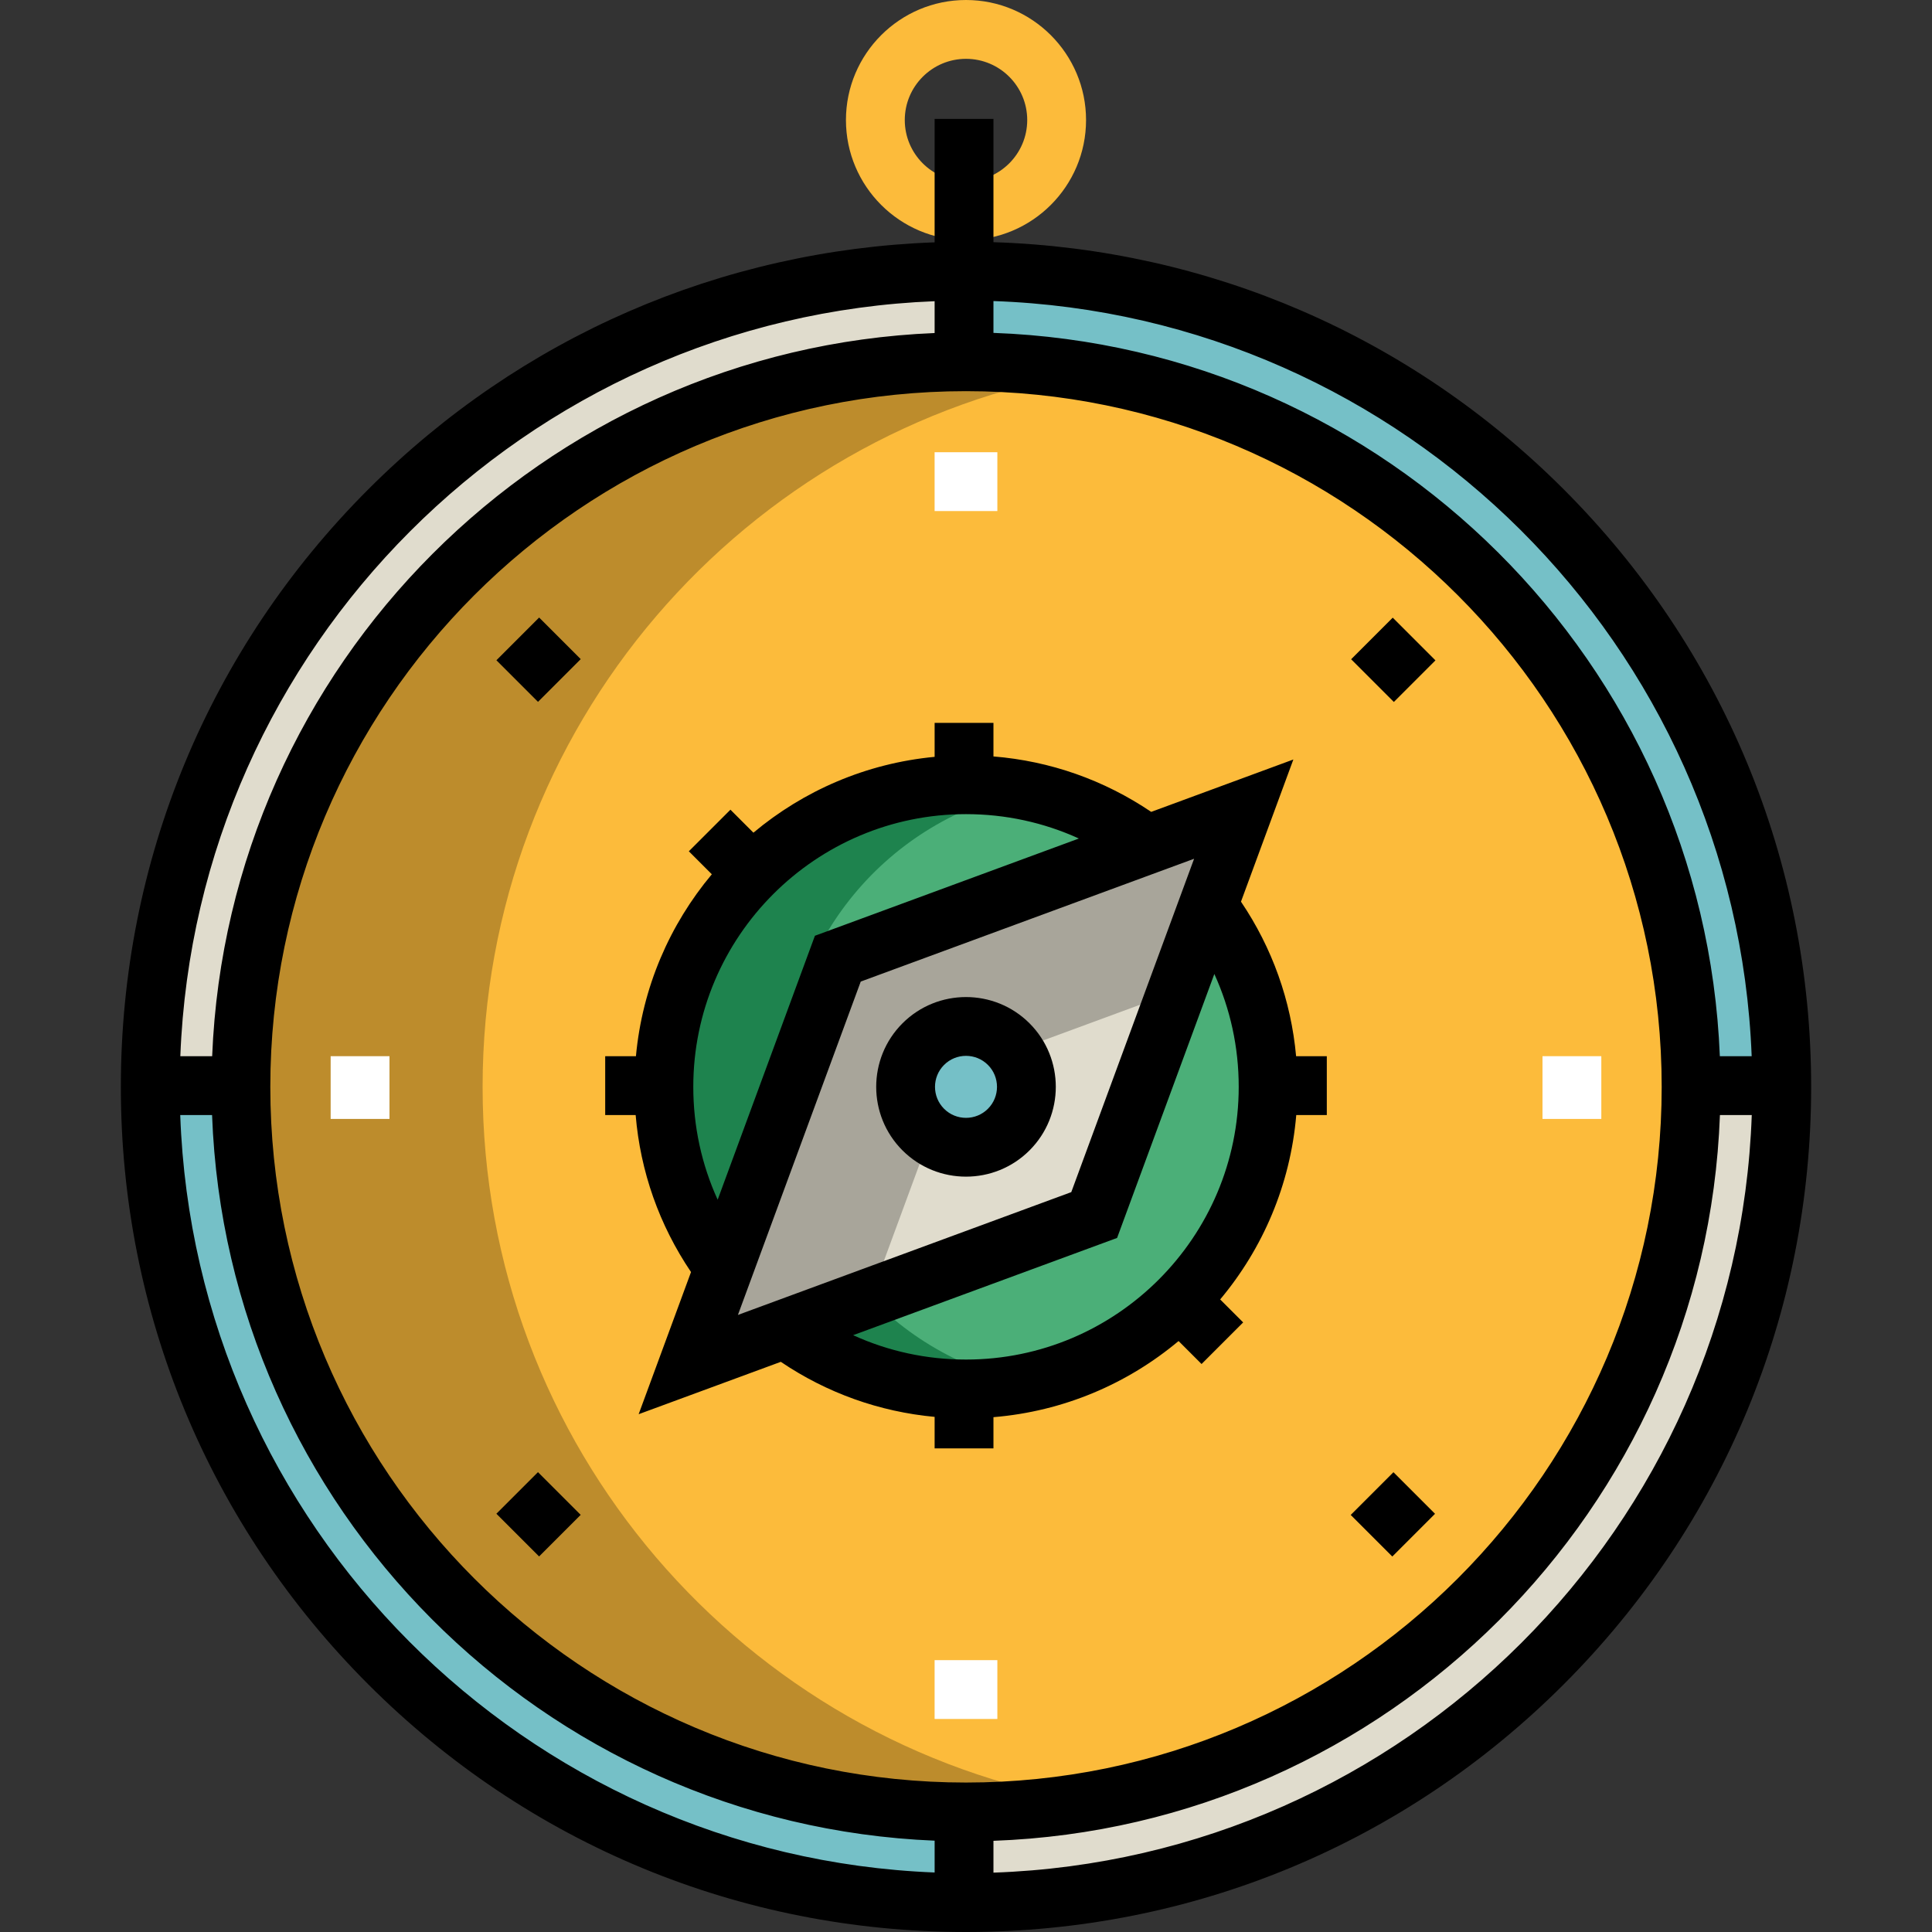
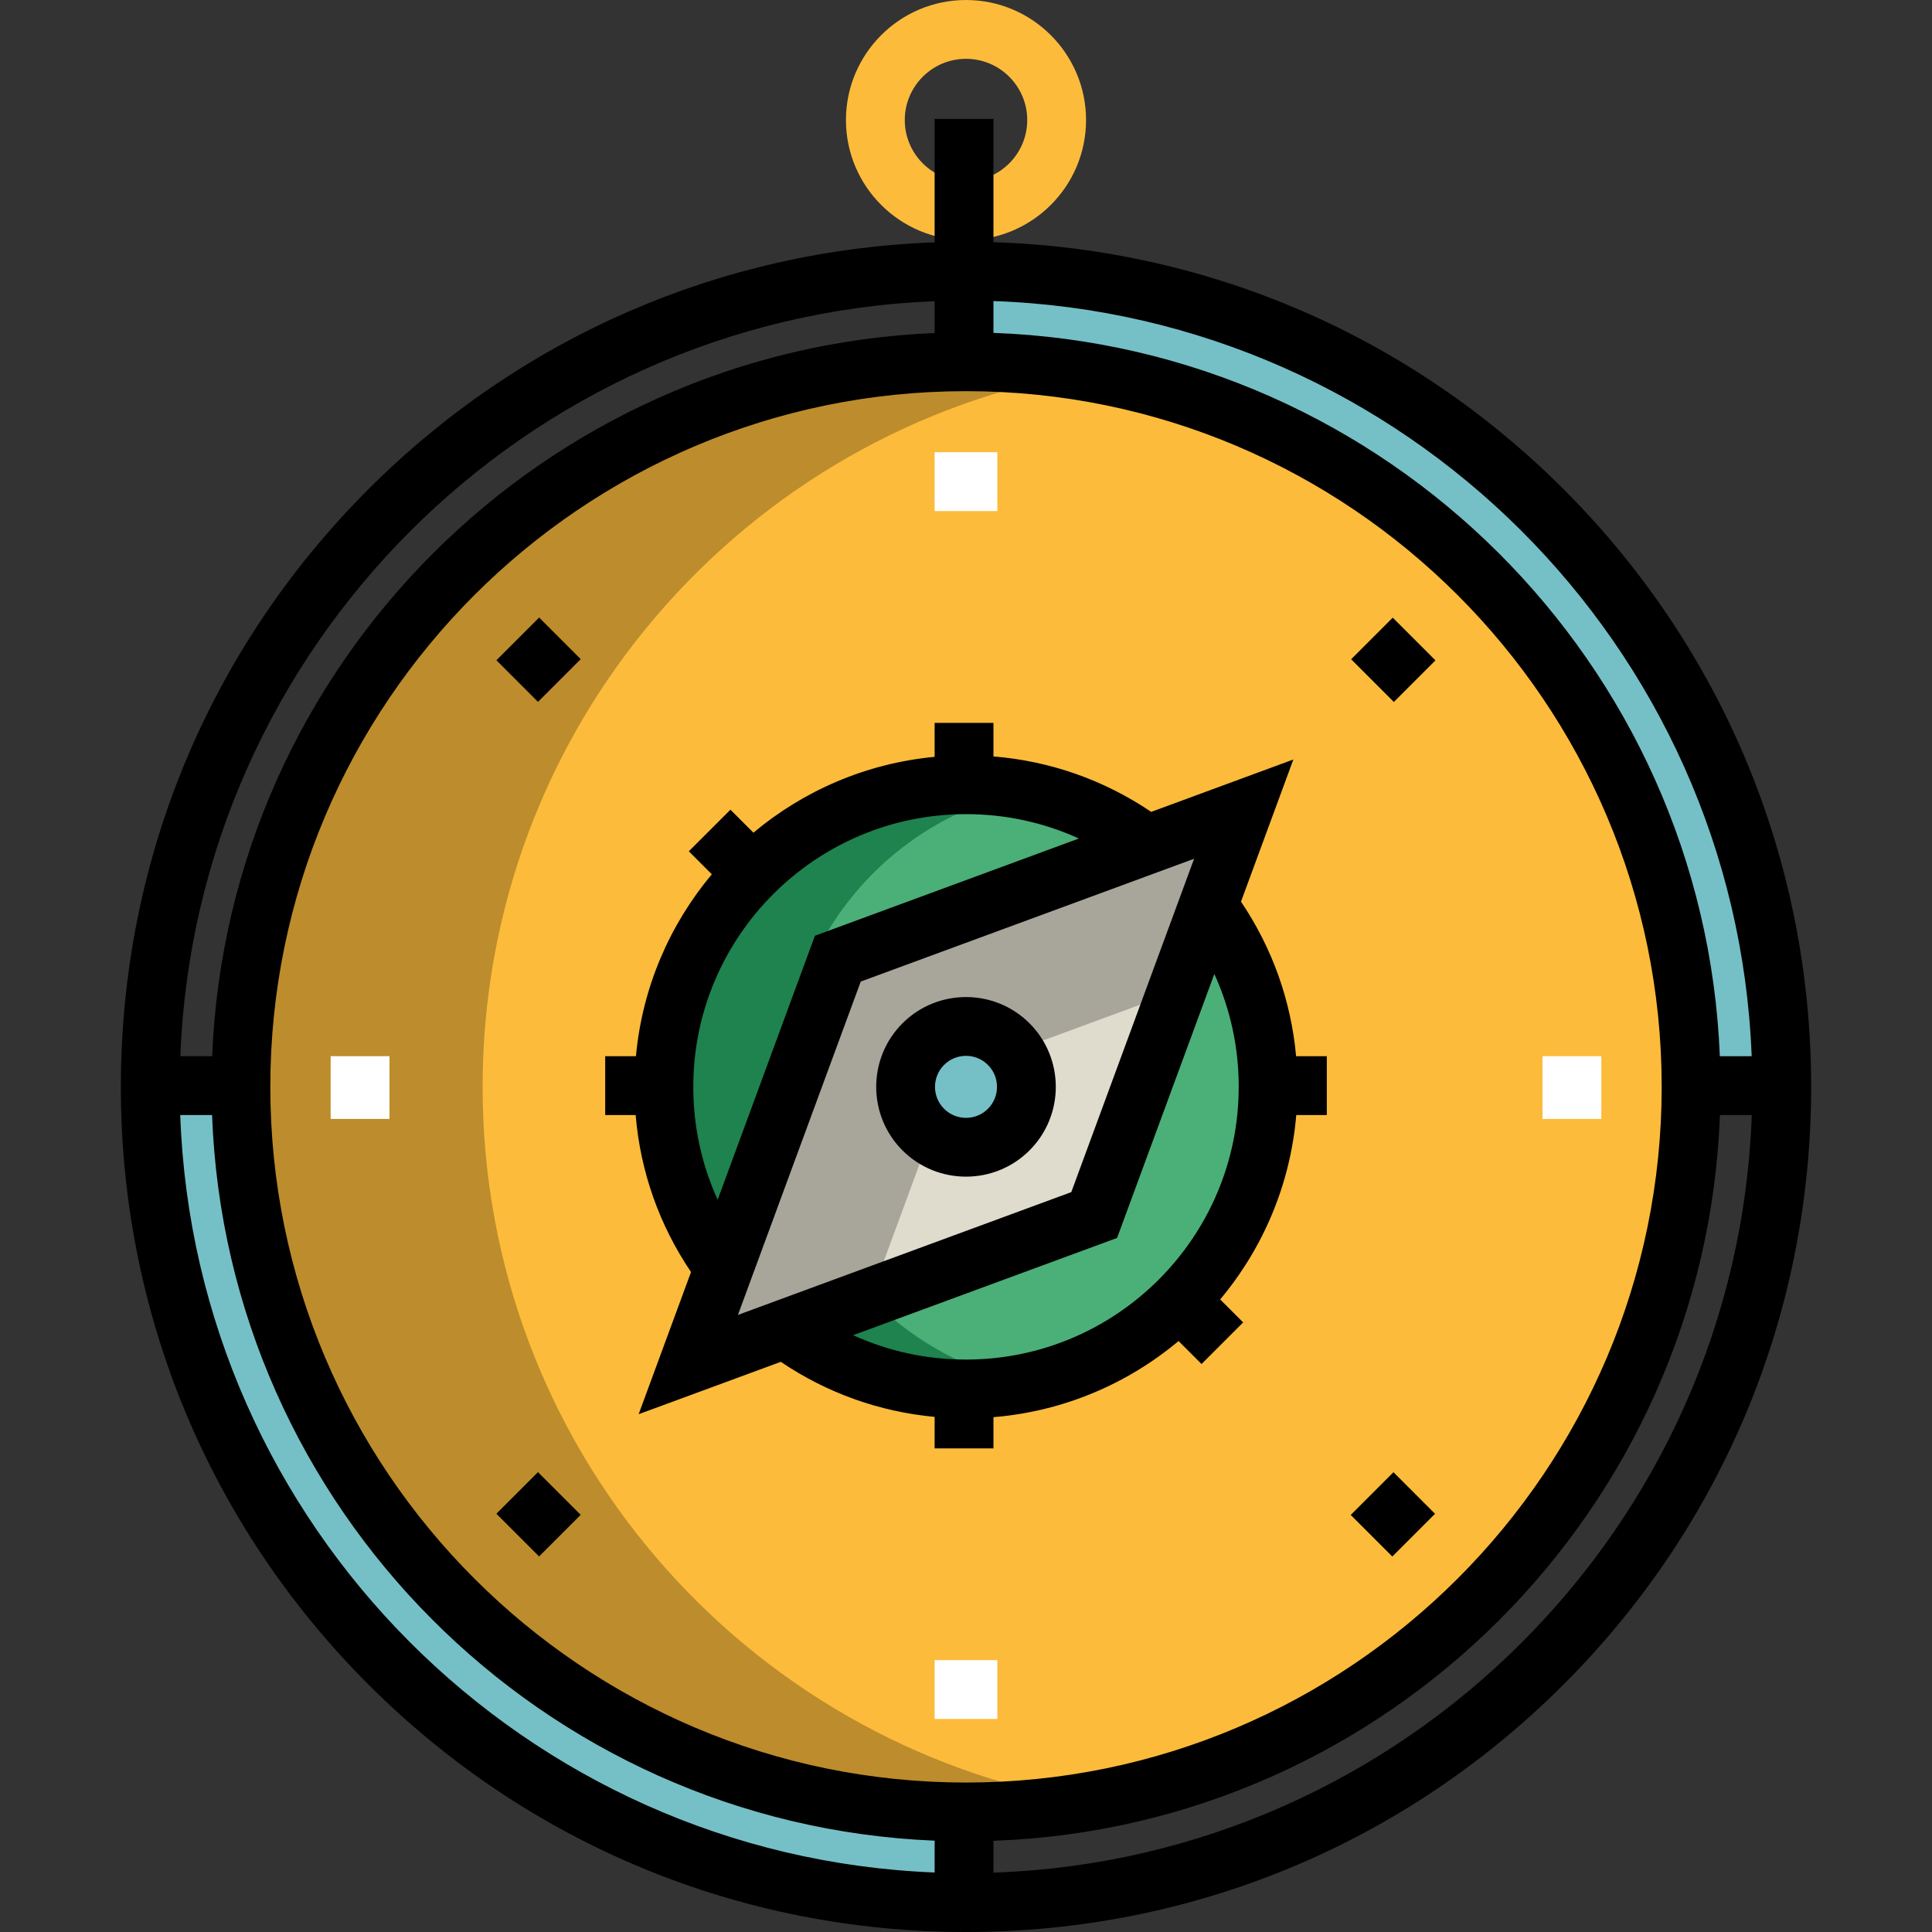
<svg xmlns="http://www.w3.org/2000/svg" version="1.1" id="Layer_1" viewBox="0 0 512 512" xml:space="preserve">
  <rect x="0" y="0" width="512" height="512" fill="#333333" stroke="none" />
  <circle style="fill:#FCBB3B;" cx="255.996" cy="288.027" r="192.16" />
  <circle style="fill:#4BAF78;" cx="255.996" cy="288.027" r="80.069" />
  <path style="fill:#1E834E;" d="M207.96,288.026c0-38.734,27.508-71.039,64.053-78.458c-5.175-1.051-10.528-1.608-16.013-1.608  c-44.219,0-80.066,35.846-80.066,80.066c0,44.219,35.847,80.066,80.066,80.066c5.484,0,10.838-0.557,16.013-1.608  C235.468,359.065,207.96,326.761,207.96,288.026z" />
  <path style="fill:#BD8C2C;" d="M127.894,288.026c0-95.209,69.258-174.197,160.132-189.452c-10.42-1.749-21.109-2.707-32.027-2.707  c-106.126,0-192.159,86.033-192.159,192.159S149.874,480.185,256,480.185c10.918,0,21.606-0.959,32.027-2.707  C197.153,462.224,127.894,383.235,127.894,288.026z" />
-   <path style="fill:#E0DCCD;" d="M256,71.847c-119.392,0-216.179,96.787-216.179,216.179S136.608,504.205,256,504.205  s216.179-96.787,216.179-216.179S375.393,71.847,256,71.847z M256,480.185c-106.126,0-192.159-86.033-192.159-192.159  S149.874,95.867,256,95.867S448.159,181.9,448.159,288.026S362.127,480.185,256,480.185z" />
  <path style="fill:#75C0C7;" d="M256,95.867c106.126,0,192.159,86.341,192.159,192.351h24.02  c0-119.522-96.787-216.371-216.179-216.371V95.867z M39.821,288.218c0,119.522,96.787,215.987,216.179,215.987v-24.02  c-106.126,0-192.159-85.956-192.159-191.967L39.821,288.218L39.821,288.218z" />
  <path style="fill:#FCBB3B;" d="M256,63.629c-17.543,0-31.815-14.272-31.815-31.815S238.458,0,256,0s31.815,14.271,31.815,31.814  S273.543,63.629,256,63.629z M256,15.59c-8.946,0-16.225,7.278-16.225,16.224c0,8.946,7.278,16.225,16.225,16.225  s16.225-7.278,16.225-16.225C272.226,22.868,264.948,15.59,256,15.59z" />
  <polygon style="fill:#E0DCCD;" points="182.4,361.627 222.031,254.057 329.601,214.427 289.97,321.995 " />
  <polygon style="fill:#A8A59A;" points="252.517,284.543 311.817,262.696 329.601,214.427 222.032,254.057 182.4,361.627   230.67,343.843 " />
  <circle style="fill:#75C0C7;" cx="255.996" cy="288.027" r="16.013" />
  <path d="M256,311.824c-6.097,0-12.193-2.32-16.835-6.961c-9.283-9.284-9.283-24.388,0-33.671c9.283-9.283,24.388-9.283,33.67,0  c9.283,9.284,9.283,24.388,0,33.671C268.194,309.504,262.098,311.824,256,311.824z M256,279.812c-2.104,0-4.209,0.801-5.811,2.404  c-3.205,3.204-3.205,8.419,0,11.623c3.203,3.205,8.419,3.205,11.622,0c3.205-3.204,3.205-8.419,0-11.623  C260.209,280.613,258.105,279.812,256,279.812z" />
  <rect x="247.681" y="119.844" style="fill:#FFFFFF;" width="16.629" height="15.59" />
  <rect x="134.968" y="166.788" transform="matrix(-0.707 -0.707 0.707 -0.707 120.08 399.339)" width="15.59" height="16.014" />
  <rect x="87.626" y="279.9" style="fill:#FFFFFF;" width="15.59" height="16.629" />
  <rect x="134.737" y="393.451" transform="matrix(-0.707 -0.707 0.707 -0.707 -40.044 785.905)" width="16.014" height="15.59" />
  <rect x="247.681" y="439.955" style="fill:#FFFFFF;" width="16.629" height="15.59" />
  <rect x="361.412" y="393.238" transform="matrix(-0.707 -0.707 0.707 -0.707 346.475 946.033)" width="15.59" height="16.014" />
  <rect x="408.776" y="279.9" style="fill:#FFFFFF;" width="15.59" height="16.629" />
  <rect x="361.21" y="167.006" transform="matrix(-0.707 -0.707 0.707 -0.707 506.689 559.479)" width="16.014" height="15.59" />
  <path d="M183.128,337.104l-13.88,37.675l37.674-13.88c12.224,8.263,26.119,13.225,40.763,14.588v8.35h15.59v-8.274  c18.582-1.532,35.543-8.855,49.059-20.177l6.092,6.092l11.024-11.024l-6.092-6.092c11.284-13.47,18.597-30.359,20.163-48.866h8.096  v-15.59h-8.137c-1.338-14.717-6.31-28.678-14.608-40.956l13.88-37.675l-37.674,13.88c-12.514-8.458-26.774-13.472-41.803-14.692  v-8.9h-15.59v9.008c-18.177,1.715-34.755,8.986-48.021,20.098l-6.091-6.091L182.55,225.6l6.092,6.092  c-11.151,13.312-18.431,29.961-20.113,48.213h-8.146v15.59h8.071C169.702,310.453,174.705,324.645,183.128,337.104z   M328.272,288.026c0,39.851-32.421,72.271-72.271,72.271c-10.478,0-20.605-2.215-29.912-6.459l69.952-25.771l25.772-69.953  C326.058,267.422,328.272,277.546,328.272,288.026z M316.448,227.579L283.9,315.926l-88.345,32.547l32.548-88.345L316.448,227.579z   M256,215.755c10.479,0,20.605,2.215,29.913,6.46l-69.952,25.772l-25.772,69.953c-4.246-9.308-6.459-19.433-6.459-29.913  C183.729,248.175,216.15,215.755,256,215.755z" />
  <path d="M414.374,129.652C373.79,89.07,320.372,65.992,263.275,64.181V31.506h-15.59V64.22  c-56.705,2.057-109.722,25.096-150.059,65.433c-42.302,42.303-65.6,98.548-65.6,158.374c0,59.826,23.297,116.071,65.6,158.374  C139.93,488.703,196.174,512,256,512s116.07-23.297,158.374-65.6c42.302-42.302,65.6-98.547,65.6-158.374  C479.974,228.201,456.676,171.956,414.374,129.652z M263.275,79.782c108.847,3.755,196.746,91.384,200.936,200.121h-8.435  c-4.18-104.088-88.303-187.938-192.501-191.685V79.782z M256,103.662c101.659,0,184.364,82.705,184.364,184.364  S357.659,472.391,256,472.391S71.637,389.685,71.637,288.026S154.342,103.662,256,103.662z M247.685,79.822v8.435  C143.968,92.522,60.391,176.162,56.225,279.905h-8.436C51.967,171.513,139.32,84.097,247.685,79.822z M47.765,295.494h8.436  c3.841,104.045,87.55,188.028,191.486,192.302v8.434C139.102,491.946,51.614,404.188,47.765,295.494z M263.275,496.269v-8.435  c104.417-3.755,188.671-87.948,192.525-192.34h8.436C460.374,404.534,372.341,492.506,263.275,496.269z" />
</svg>